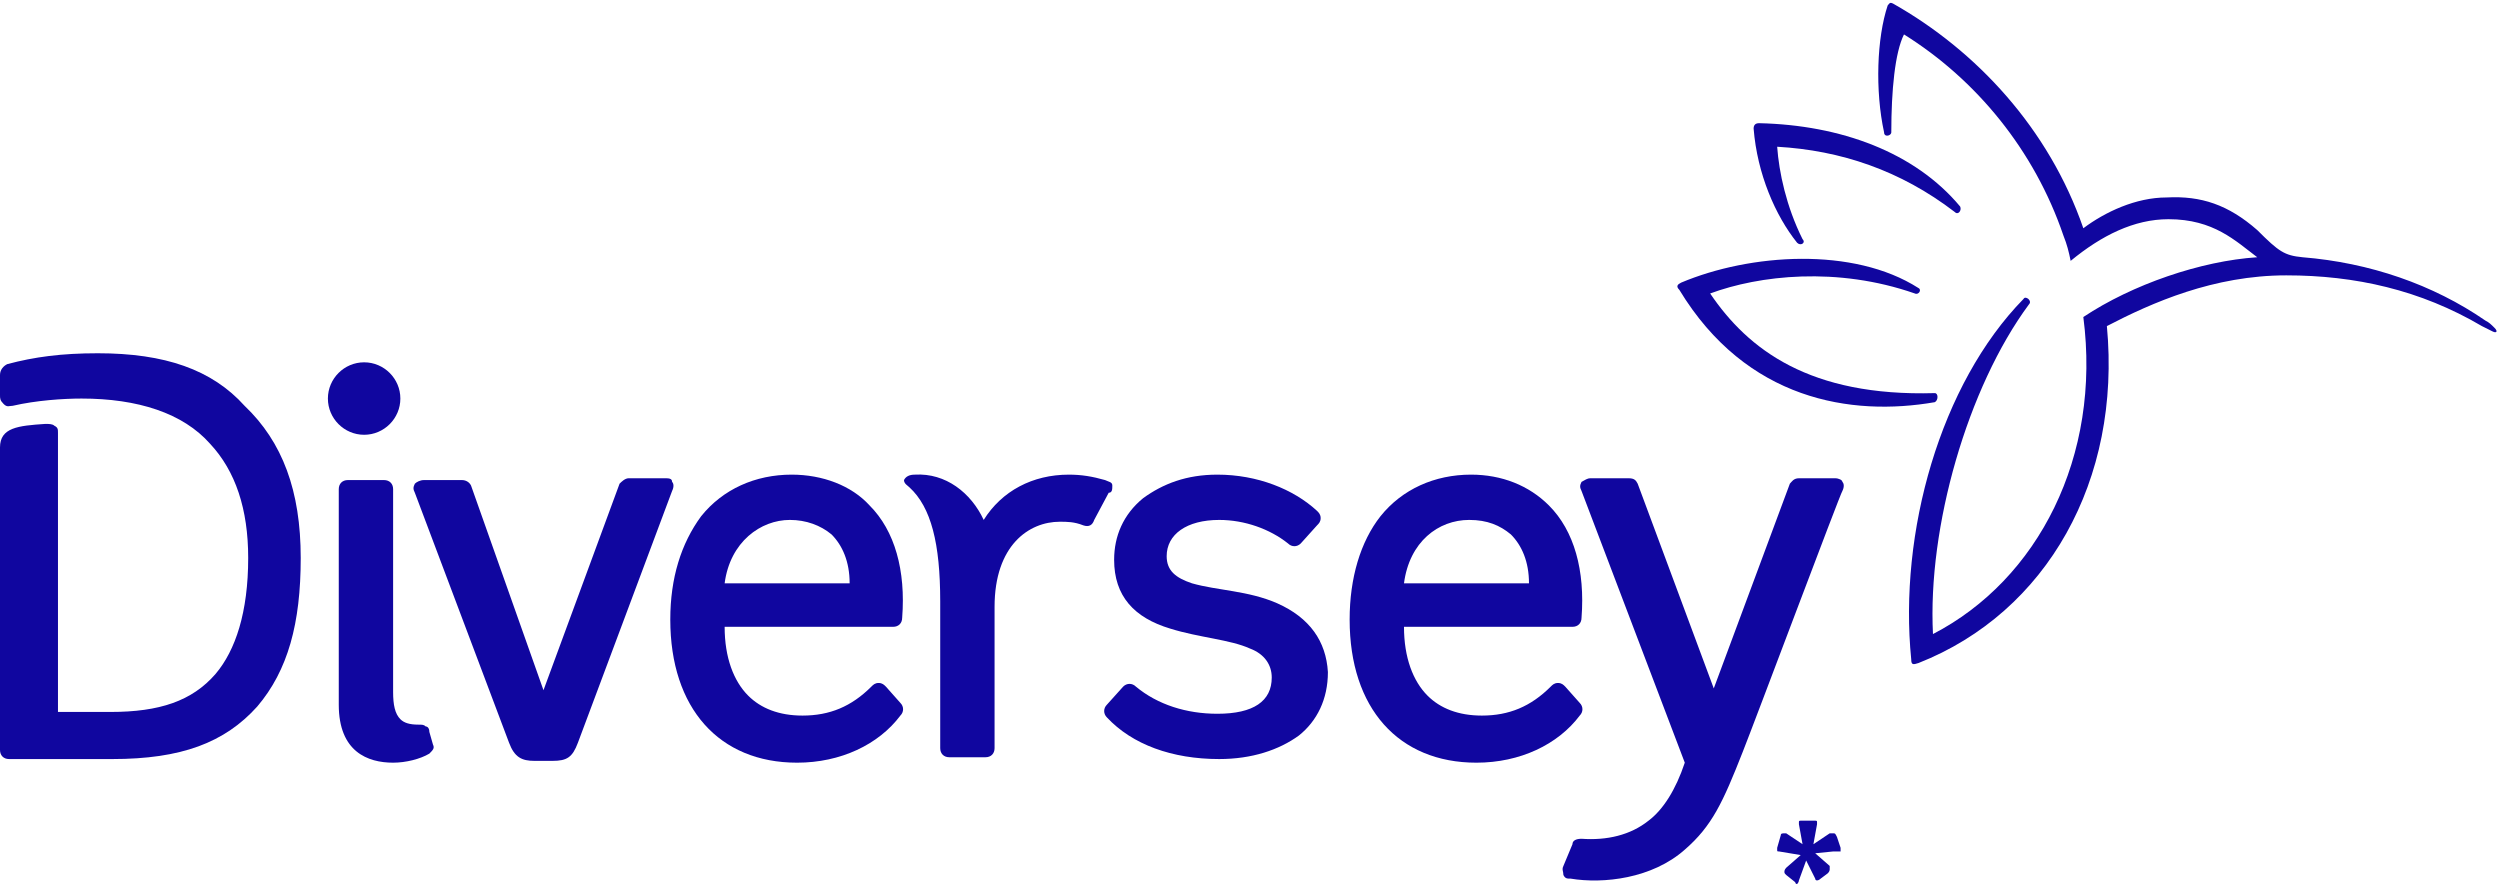
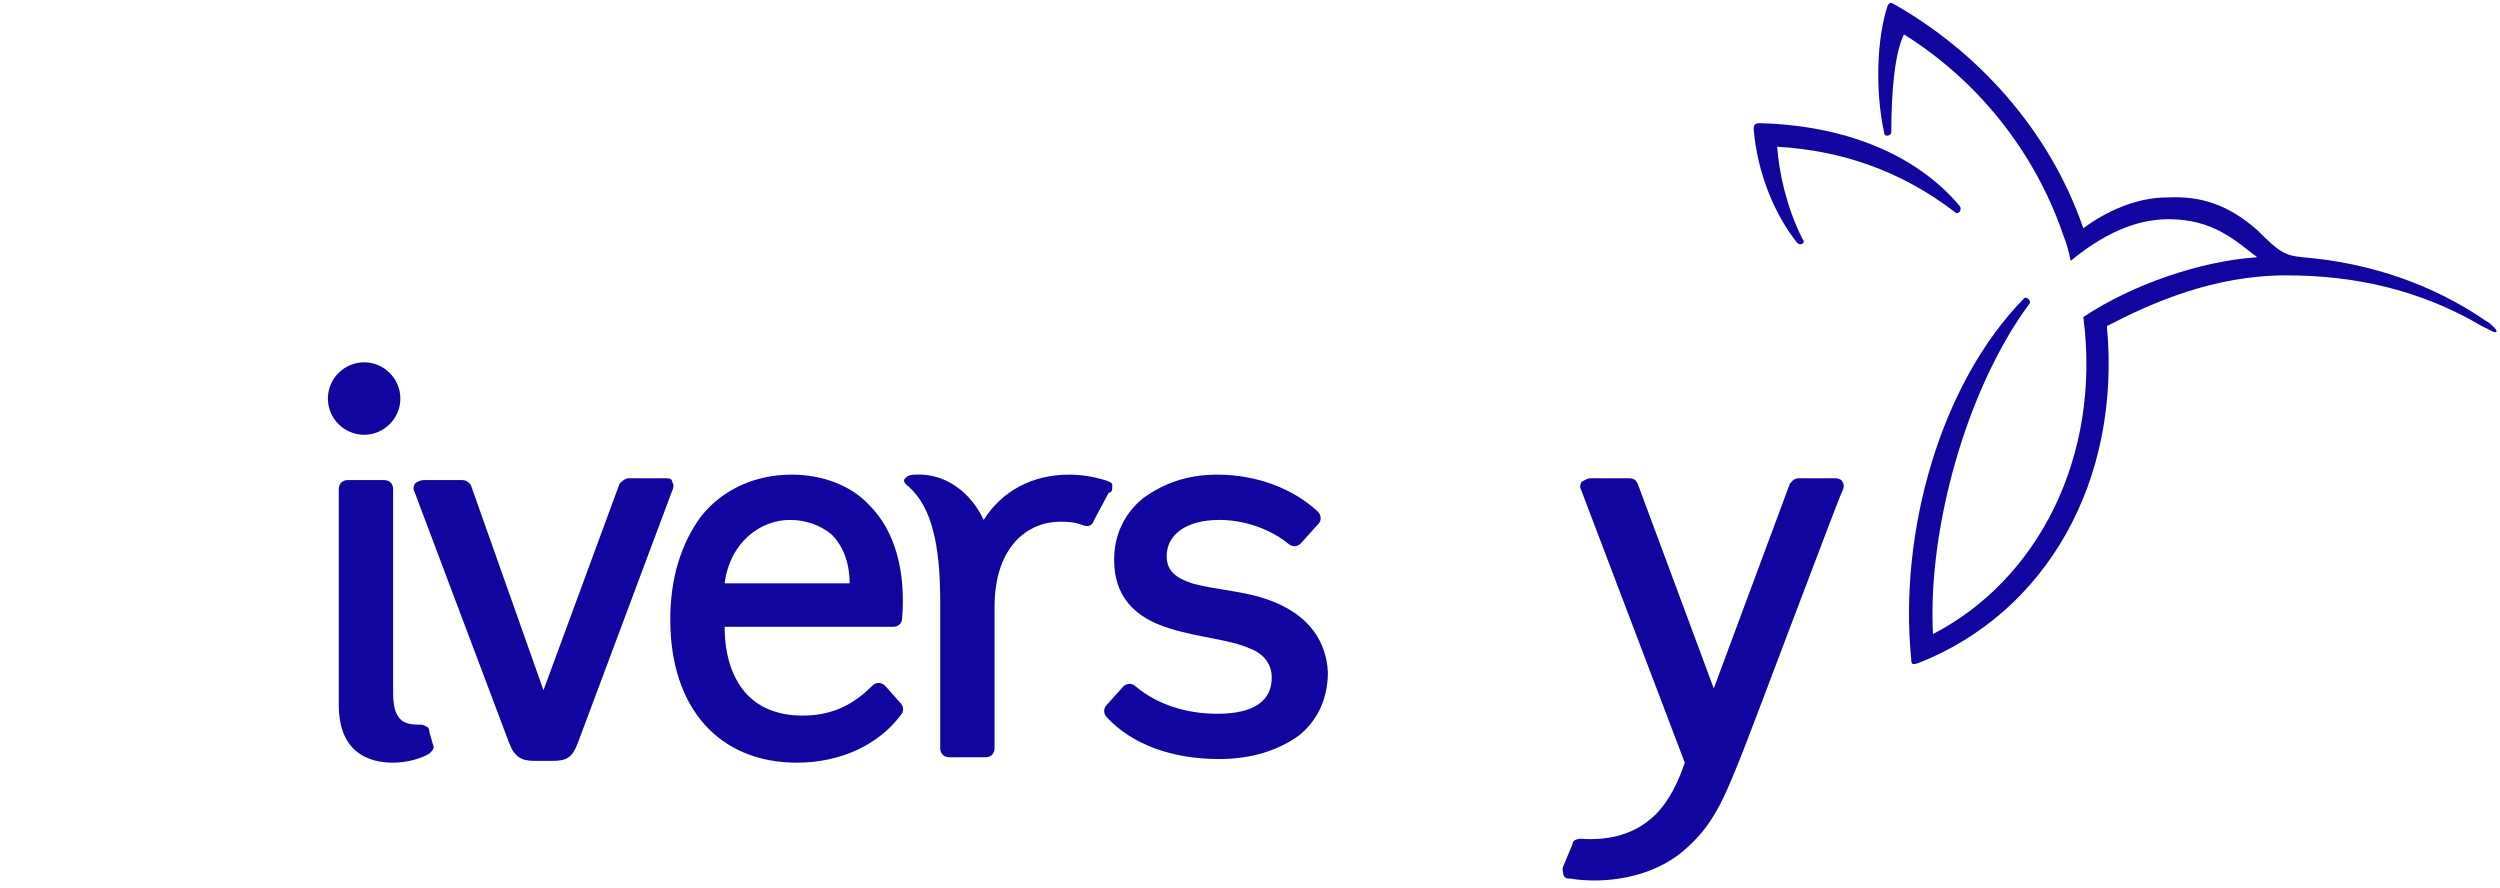
<svg xmlns="http://www.w3.org/2000/svg" version="1.1" id="Layer_2" x="0px" y="0px" viewBox="0 0 138 49" style="enable-background:new 0 0 138 49;" xml:space="preserve">
  <style type="text/css">
	.st0{fill:#10069F;}
</style>
  <g id="header" transform="translate(-135, 0)">
    <g id="diversey_master_asterisk" transform="translate(135, 0)">
-       <path id="Shape" class="st0" d="M81.2,26.2c-2,0-3.8,0.8-5,2.3c-1.1,1.4-1.7,3.4-1.7,5.7c0,4.9,2.7,7.9,7,7.9c2.4,0,4.5-1,5.7-2.6    c0.2-0.2,0.2-0.5,0-0.7l-0.8-0.9c-0.1-0.1-0.2-0.2-0.4-0.2s-0.3,0.1-0.4,0.2c-1.1,1.1-2.3,1.6-3.8,1.6c-1.3,0-2.3-0.4-3-1.1    c-0.8-0.8-1.3-2.1-1.3-3.8h9.3c0.3,0,0.5-0.2,0.5-0.5c0.2-2.6-0.4-4.8-1.8-6.2C84.4,26.8,82.9,26.2,81.2,26.2 M81.1,28.7    c1,0,1.7,0.3,2.3,0.8c0.6,0.6,1,1.5,1,2.7h-6.9C77.8,29.9,79.4,28.7,81.1,28.7" />
      <path id="Shape_1_" class="st0" d="M61.4,26.8c0-0.2-0.2-0.2-0.4-0.3c-0.7-0.2-1.3-0.3-2-0.3c-2,0-3.7,0.9-4.7,2.5    c-0.7-1.5-2.1-2.6-3.8-2.5c-0.3,0-0.5,0.1-0.6,0.3c0,0.2,0.2,0.3,0.3,0.4c1.2,1.1,1.7,3.1,1.7,6.3v8.1c0,0.3,0.2,0.5,0.5,0.5h2    c0.3,0,0.5-0.2,0.5-0.5v-7.8c0-3.4,1.9-4.7,3.6-4.7c0.4,0,0.8,0,1.3,0.2c0.3,0.1,0.5,0,0.6-0.3l0.8-1.5    C61.4,27.2,61.4,27,61.4,26.8" />
      <path id="Shape_2_" class="st0" d="M70.5,33.3c-1.6-0.7-3.3-0.7-4.7-1.1c-0.9-0.3-1.4-0.7-1.4-1.5c0-1.2,1.1-2,2.9-2    c1.4,0,2.8,0.5,3.8,1.3c0.2,0.2,0.5,0.2,0.7,0l0.9-1c0.1-0.1,0.2-0.2,0.2-0.4c0-0.2-0.1-0.3-0.2-0.4c-1.3-1.2-3.3-2-5.5-2    c-1.7,0-3,0.5-4.1,1.3c-1.1,0.9-1.6,2.1-1.6,3.4c0,2,1.1,3.2,3.1,3.8c1.6,0.5,3.3,0.6,4.4,1.1c0.8,0.3,1.2,0.9,1.2,1.6    c0,1.3-1,2-3,2c-1.7,0-3.3-0.5-4.5-1.5c-0.2-0.2-0.5-0.2-0.7,0l-0.9,1c-0.2,0.2-0.2,0.5,0,0.7c1.4,1.5,3.6,2.3,6.2,2.3    c1.8,0,3.3-0.5,4.4-1.3c1-0.8,1.6-2,1.6-3.5C73.2,35.4,72.3,34.1,70.5,33.3" />
      <path id="Shape_3_" class="st0" d="M101.3,26.4h-2c-0.3,0-0.4,0.2-0.5,0.3l-4.2,11.3l-4.2-11.3c-0.1-0.2-0.2-0.3-0.5-0.3h-2.1    c-0.2,0-0.3,0.1-0.5,0.2c-0.1,0.2-0.1,0.3,0,0.5l5.7,15c-0.5,1.5-1.2,2.6-2,3.2c-1,0.8-2.3,1.1-3.7,1c-0.3,0-0.5,0.1-0.5,0.3    l-0.5,1.2c-0.1,0.2,0,0.3,0,0.5c0.1,0.2,0.2,0.2,0.4,0.2c1.8,0.3,4.5,0,6.3-1.6c1.5-1.3,2.1-2.6,3.2-5.4    c0.6-1.5,5.4-14.3,5.5-14.4c0.1-0.2,0.1-0.4,0-0.5C101.7,26.5,101.5,26.4,101.3,26.4z" />
      <path id="Shape_4_" class="st0" d="M23.7,40.4c0-0.2-0.1-0.3-0.2-0.3C23.4,40,23.3,40,23.1,40c-0.5,0-0.8-0.1-1-0.3    c-0.3-0.3-0.4-0.8-0.4-1.5V27c0-0.3-0.2-0.5-0.5-0.5h-2c-0.3,0-0.5,0.2-0.5,0.5v11.9c0,2.6,1.6,3.2,3,3.2c0.7,0,1.5-0.2,2-0.5    c0.2-0.2,0.3-0.3,0.2-0.5L23.7,40.4z" />
-       <path id="Shape_5_" class="st0" d="M5.4,19.5c-2,0-3.5,0.2-5,0.6C0.2,20.2,0,20.4,0,20.7v1.1c0,0.2,0,0.3,0.2,0.5s0.3,0.1,0.5,0.1    C2,22.1,3.5,22,4.5,22c3.1,0,5.6,0.8,7.1,2.5c1.4,1.5,2.1,3.6,2.1,6.3c0,3-0.7,5.1-1.8,6.4c-1.3,1.5-3.1,2.1-5.8,2.1H3.2V23.9    c0-0.2,0-0.3-0.2-0.4c-0.1-0.1-0.3-0.1-0.5-0.1C1,23.5,0,23.6,0,24.7v16.7c0,0.3,0.2,0.5,0.5,0.5h5.7c3.8,0,6.2-0.9,8-2.9    c1.7-2,2.4-4.6,2.4-8.2c0-3.7-1-6.4-3.1-8.4C11.7,20.4,9.1,19.5,5.4,19.5" />
      <path id="Shape_6_" class="st0" d="M20.1,24c1.1,0,2-0.9,2-2s-0.9-2-2-2c-1.1,0-2,0.9-2,2S19,24,20.1,24" />
      <path id="Shape_7_" class="st0" d="M30.5,42c0.8,0,1.1-0.2,1.4-1l5.2-13.9c0.1-0.2,0.1-0.4,0-0.5c0-0.2-0.2-0.2-0.4-0.2h-2    c-0.2,0-0.4,0.2-0.5,0.3l-4.2,11.4L26,26.8c-0.1-0.2-0.3-0.3-0.5-0.3h-2.1c-0.2,0-0.4,0.1-0.5,0.2c-0.1,0.2-0.1,0.3,0,0.5L28.1,41    c0.3,0.8,0.7,1,1.4,1H30.5z" />
      <path id="Shape_8_" class="st0" d="M43.7,26.2c-2,0-3.8,0.8-5,2.3C37.6,30,37,31.9,37,34.2c0,4.9,2.7,7.9,7,7.9    c2.4,0,4.5-1,5.7-2.6c0.2-0.2,0.2-0.5,0-0.7l-0.8-0.9c-0.1-0.1-0.2-0.2-0.4-0.2s-0.3,0.1-0.4,0.2c-1.1,1.1-2.3,1.6-3.8,1.6    c-1.3,0-2.3-0.4-3-1.1c-0.8-0.8-1.3-2.1-1.3-3.8h9.3c0.3,0,0.5-0.2,0.5-0.5c0.2-2.6-0.4-4.8-1.8-6.2C47,26.8,45.4,26.2,43.7,26.2     M43.6,28.7c0.9,0,1.7,0.3,2.3,0.8c0.6,0.6,1,1.5,1,2.7h-6.9C40.3,29.9,42,28.7,43.6,28.7" />
      <path id="Shape_9_" class="st0" d="M99.2,13.4c0.2,0.2,0.5,0,0.3-0.2c-0.9-1.8-1.3-3.7-1.4-5.1c3.5,0.2,6.8,1.3,9.8,3.6    c0.2,0.2,0.4-0.1,0.3-0.3c-2.5-3-6.6-4.5-11.1-4.6c-0.2,0-0.3,0.1-0.3,0.3C97,9.6,98,11.9,99.2,13.4" />
-       <path id="Shape_10_" class="st0" d="M106.8,21.7c-6.9,0.2-10.3-2.4-12.4-5.5c2.7-1,7-1.5,11.3,0c0.2,0.1,0.4-0.2,0.2-0.3    c-3.6-2.3-9.3-1.9-13.1-0.3c-0.2,0.1-0.3,0.2-0.1,0.4c3.7,6.1,9.5,7,14.1,6.2C107,22.1,107,21.7,106.8,21.7" />
      <path id="Shape_11_" class="st0" d="M137.7,18.1c-0.2-0.2-0.3-0.3-0.5-0.4c-2.9-2-6.4-3.2-10.1-3.5c-1-0.1-1.3-0.3-2.5-1.5    c-1.6-1.4-3.1-1.9-5-1.8c-1.7,0-3.4,0.8-4.6,1.7c-1.9-5.5-5.9-9.8-10.5-12.4c-0.2-0.1-0.2,0-0.3,0.1c-0.6,1.8-0.7,4.7-0.2,7    c0,0.3,0.4,0.2,0.4,0c0-2.3,0.2-4.4,0.7-5.4c4,2.5,7.2,6.4,8.8,11.1c0.2,0.5,0.3,0.9,0.4,1.4c0,0,0,0,0,0c1.7-1.4,3.5-2.3,5.4-2.3    c2.5,0,3.7,1.2,4.9,2.1c-3.1,0.2-6.9,1.5-9.6,3.3c1,7.7-2.5,14.5-8.3,17.5c-0.3-5.9,1.9-13.6,5.3-18.2c0.2-0.2-0.2-0.5-0.3-0.3    c-4.6,4.7-6.9,12.9-6.2,19.9c0,0.3,0.1,0.3,0.4,0.2c7.1-2.8,11.2-10.1,10.4-18.6c2.5-1.3,5.9-2.8,9.9-2.8c3.8,0,7.4,0.8,10.8,2.8    c0.2,0.1,0.4,0.2,0.6,0.3S137.9,18.3,137.7,18.1" />
-       <path id="Shape_12_" class="st0" d="M101.2,47l-1,0.1l0.8,0.7C101,47.9,101,48,101,48c0,0,0,0.1-0.1,0.2l-0.4,0.3    c-0.1,0.1-0.2,0.1-0.2,0.1s-0.1,0-0.1-0.1l-0.5-1l-0.4,1.1c0,0.1-0.1,0.2-0.1,0.2c0,0-0.1,0-0.1-0.1l-0.5-0.4    c-0.1-0.1-0.1-0.1-0.1-0.2c0,0,0-0.1,0.1-0.2l0.8-0.7L98.2,47c-0.1,0-0.1,0-0.1-0.1c0,0,0-0.1,0-0.1l0.2-0.7    c0-0.1,0.1-0.1,0.2-0.1c0,0,0.1,0,0.1,0l0.9,0.6l-0.2-1.1c0,0,0-0.1,0-0.1c0-0.1,0-0.1,0.2-0.1h0.6c0.2,0,0.2,0,0.2,0.1    c0,0,0,0.1,0,0.1l-0.2,1.1l0.9-0.6c0,0,0.1,0,0.2,0s0.1,0,0.2,0.2l0.2,0.6c0,0,0,0.1,0,0.2C101.4,47,101.3,47,101.2,47" />
    </g>
  </g>
</svg>